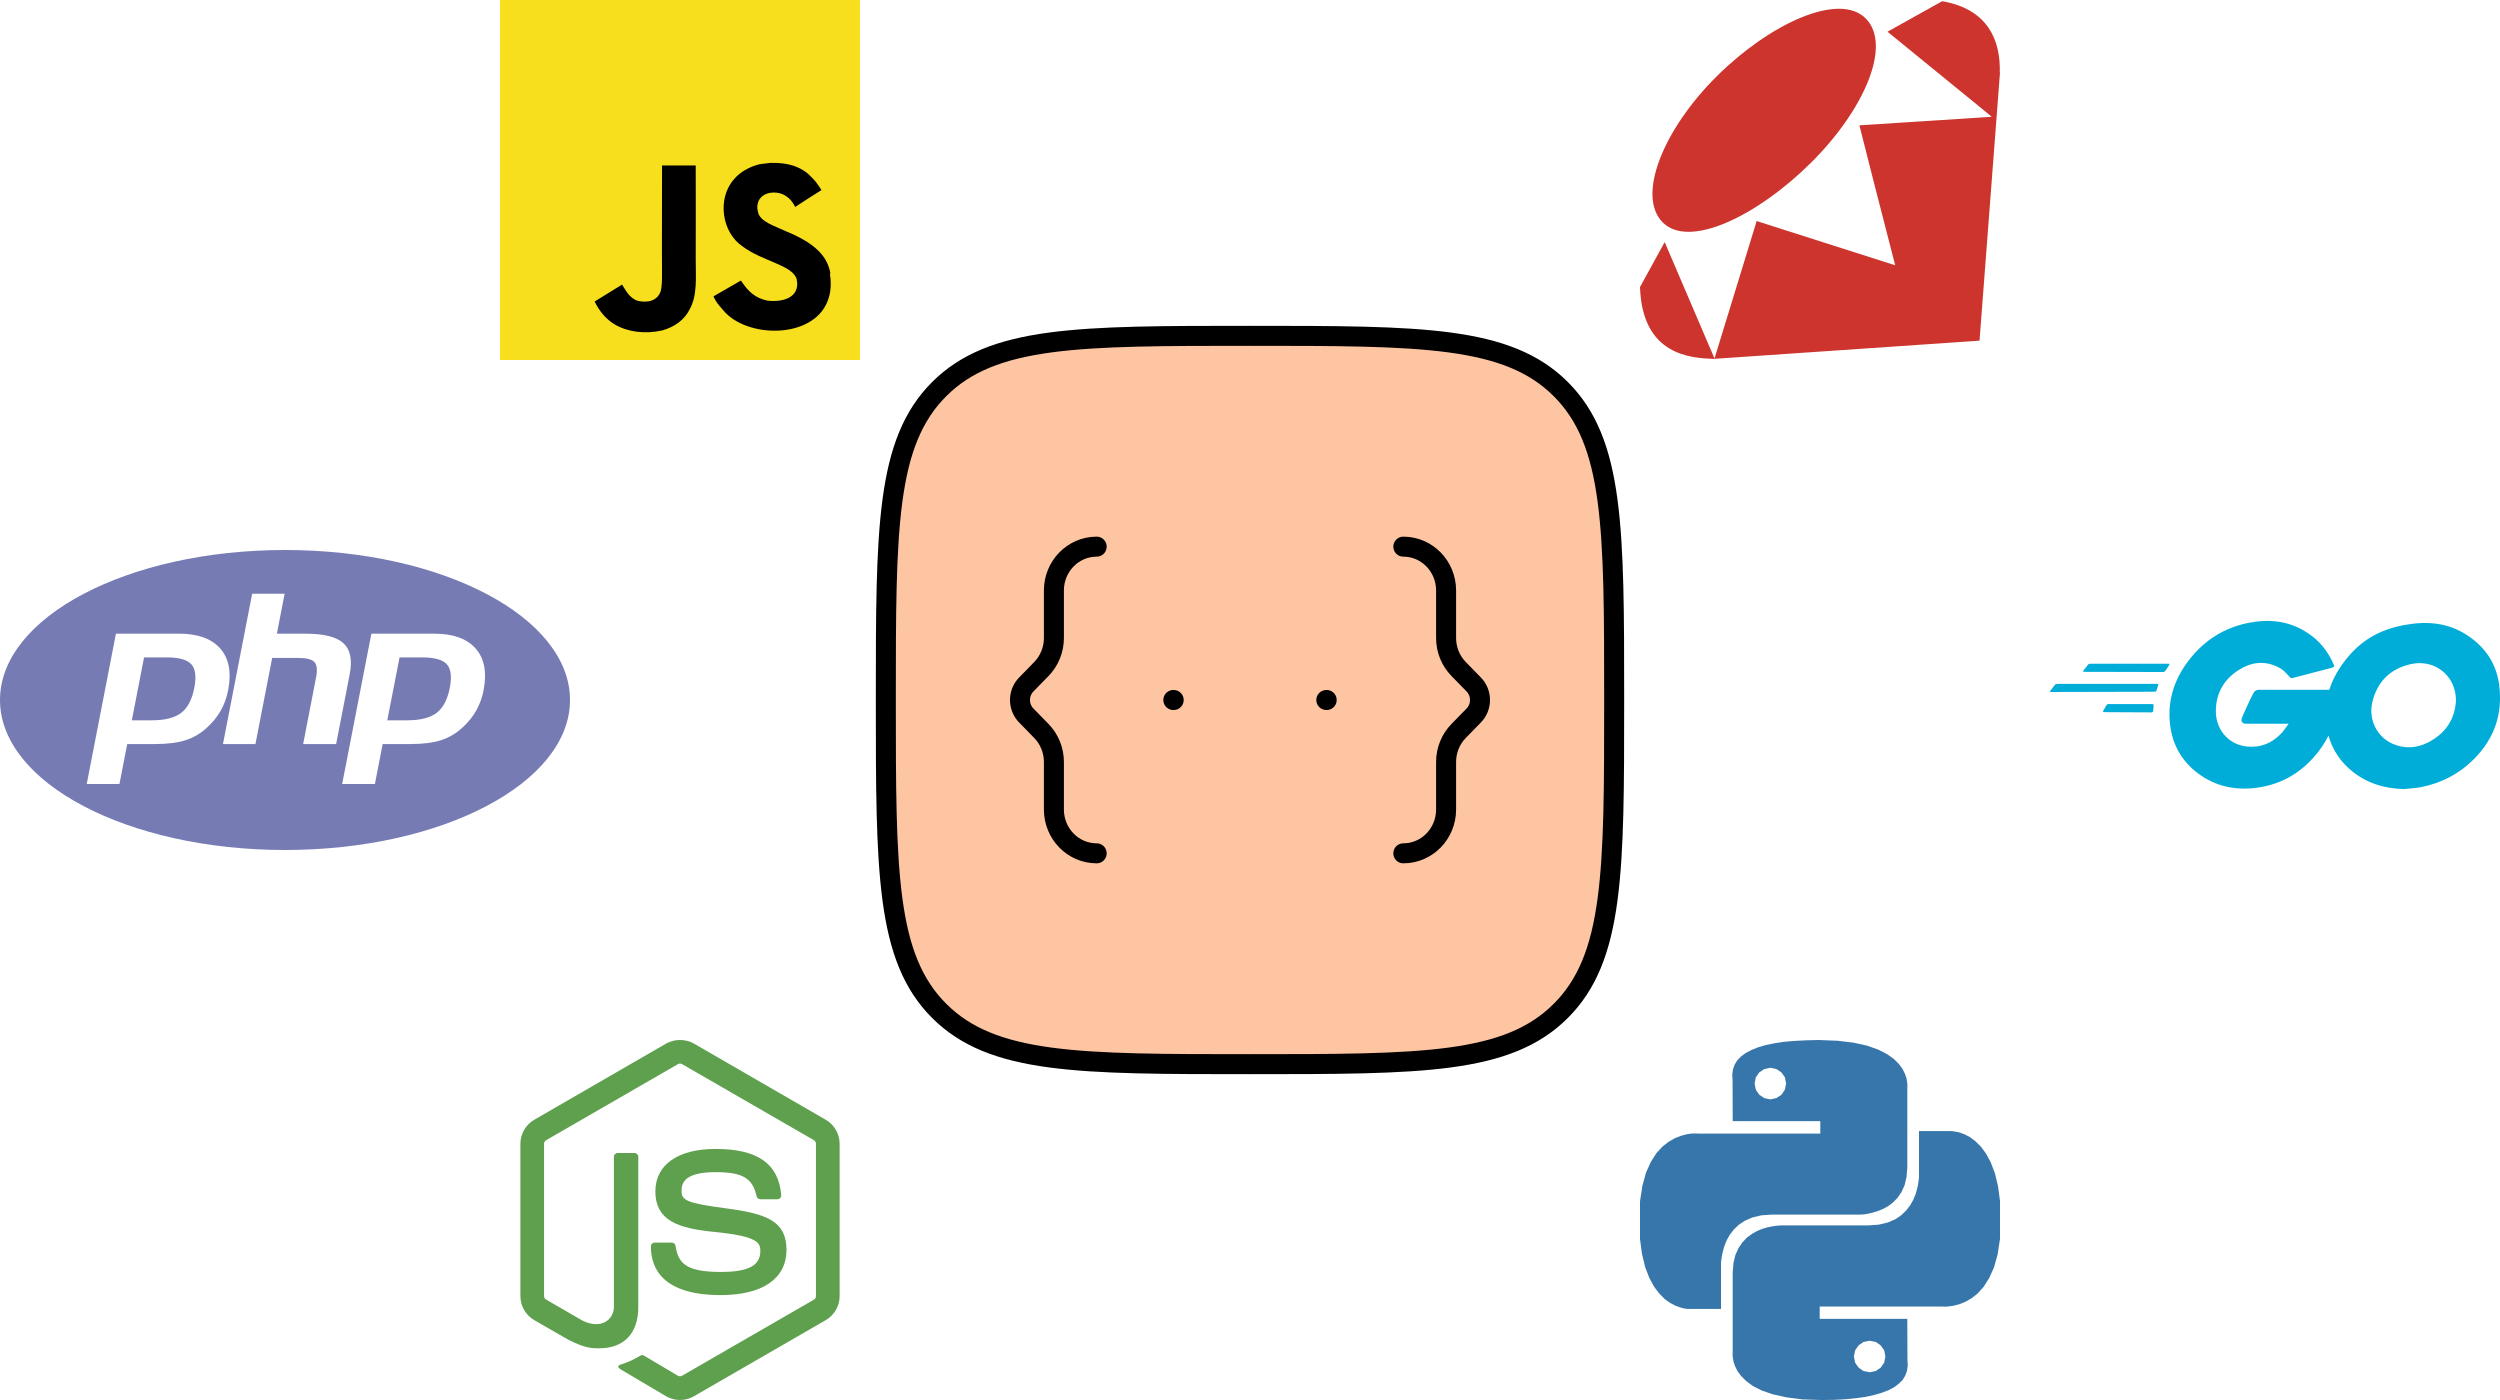
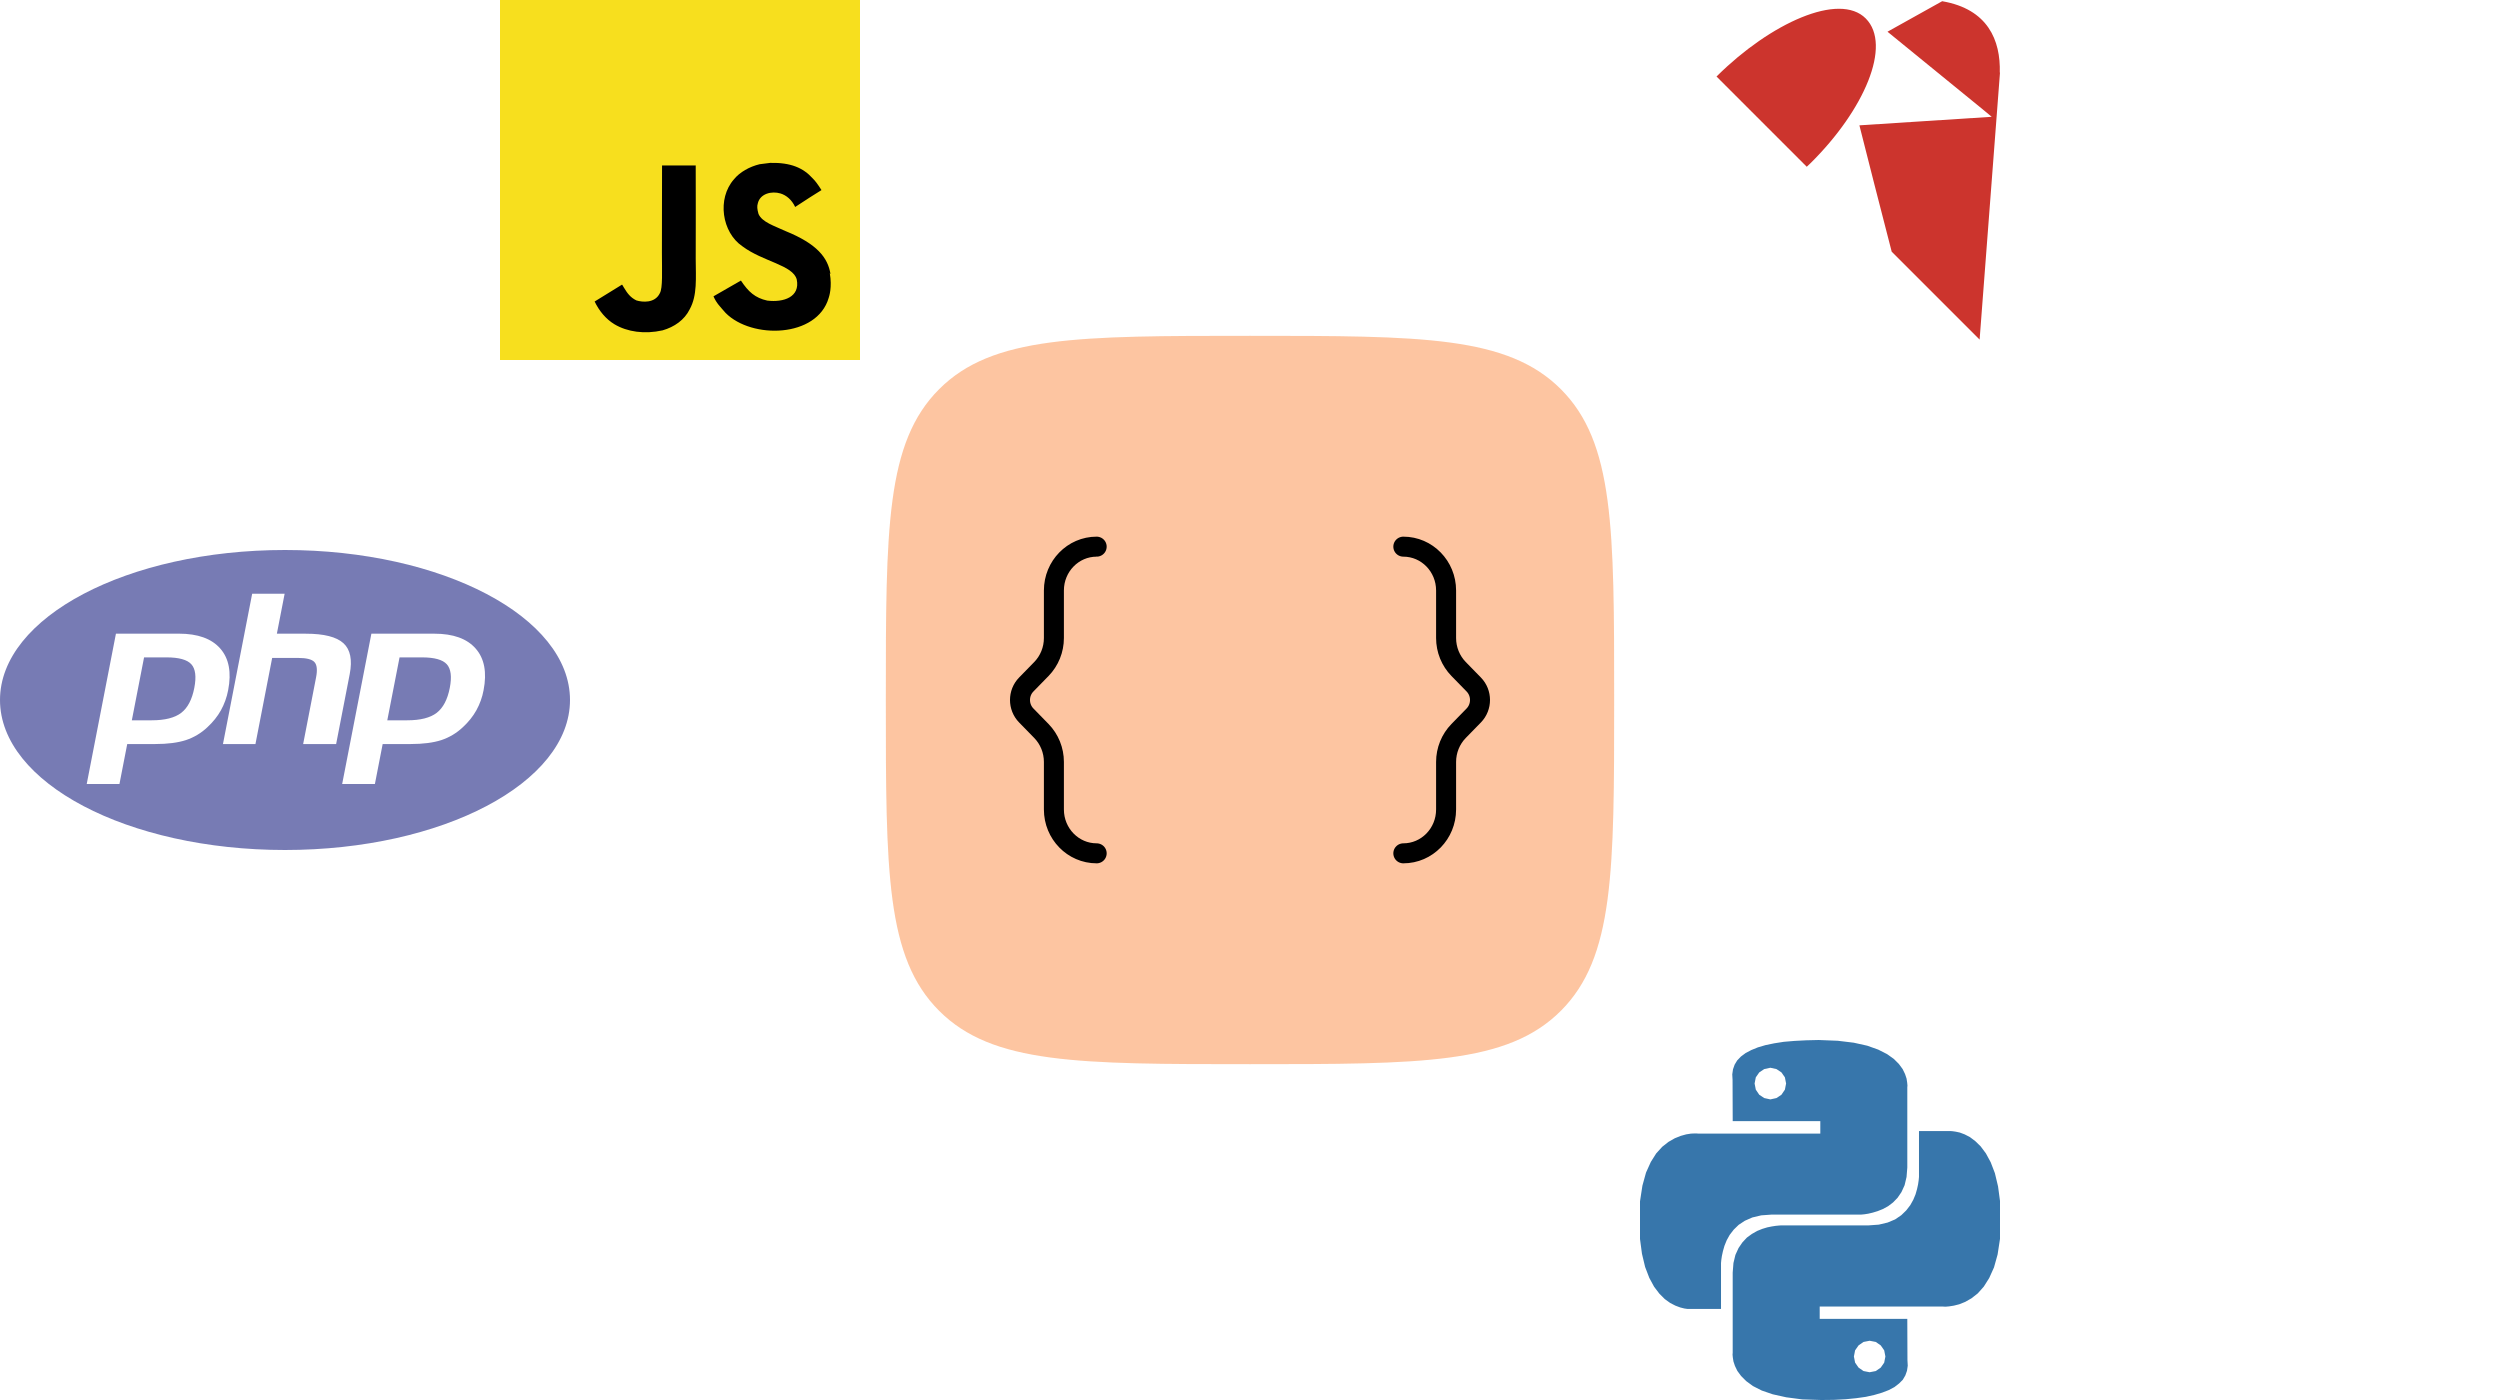
<svg xmlns="http://www.w3.org/2000/svg" fill="none" height="140" viewBox="0 0 250 140" width="250">
  <clipPath id="a">
    <path d="m50 0h36v36h-36z" />
  </clipPath>
  <clipPath id="b">
-     <path d="m164 0h36v36h-36z" />
+     <path d="m164 0h36v36z" />
  </clipPath>
  <clipPath id="c">
    <path d="m205 48h45v45h-45z" />
  </clipPath>
  <clipPath id="d">
-     <path d="m50 104h36v36h-36z" />
-   </clipPath>
+     </clipPath>
  <clipPath id="e">
    <path d="m164 104h36v36h-36z" />
  </clipPath>
-   <path d="m0 0h250v140h-250z" fill="#fff" />
  <path d="m88.583 70c0-17.167 0-25.75 5.333-31.084 5.333-5.333 13.916-5.333 31.084-5.333s25.75 0 31.084 5.333c5.333 5.333 5.333 13.917 5.333 31.084 0 17.167 0 25.75-5.333 31.084-5.334 5.333-13.917 5.333-31.084 5.333s-25.75 0-31.084-5.333c-5.333-5.334-5.333-13.917-5.333-31.084z" fill="#fb7014" opacity=".4" />
  <g stroke="#000" stroke-width="2">
-     <path d="m88.583 70c0-17.167 0-25.75 5.333-31.084 5.333-5.333 13.916-5.333 31.084-5.333s25.75 0 31.084 5.333c5.333 5.333 5.333 13.917 5.333 31.084 0 17.167 0 25.75-5.333 31.084-5.334 5.333-13.917 5.333-31.084 5.333s-25.75 0-31.084-5.333c-5.333-5.334-5.333-13.917-5.333-31.084z" />
    <g stroke-linecap="round" stroke-linejoin="round">
      <path d="m140.333 85.333c2.362 0 4.276-1.962 4.276-4.381v-4.757c0-1.162.451-2.276 1.253-3.098l1.512-1.549c.835-.856.835-2.243 0-3.098l-1.512-1.549c-.802-.822-1.253-1.936-1.253-3.098v-4.757c0-2.42-1.914-4.381-4.276-4.381" />
      <path d="m109.667 85.333c-2.362 0-4.277-1.962-4.277-4.381v-4.757c0-1.162-.45-2.276-1.252-3.098l-1.512-1.549c-.835-.856-.835-2.243 0-3.098l1.512-1.549c.802-.822 1.252-1.936 1.252-3.098v-4.757c0-2.42 1.915-4.381 4.277-4.381" />
-       <path d="m117.333 70h.035m15.264 0h.035" />
    </g>
  </g>
  <g clip-path="url(#a)">
    <path d="m0 0h36v36h-36z" fill="#000" transform="translate(50)" />
    <path d="m50 0h36v36h-36zm33.051 27.414c-.263-1.643-1.332-3.022-4.505-4.309-1.104-.517-2.331-.877-2.696-1.71-.137-.495-.158-.765-.069-1.058.225-.969 1.373-1.26 2.272-.99.585.18 1.125.63 1.464 1.35 1.551-1.014 1.551-1.014 2.632-1.688-.405-.63-.606-.901-.879-1.17-.945-1.058-2.204-1.597-4.251-1.551l-1.058.134c-1.014.247-1.98.787-2.565 1.508-1.71 1.937-1.216 5.311.854 6.707 2.047 1.53 5.042 1.866 5.424 3.308.36 1.755-1.305 2.317-2.949 2.115-1.216-.27-1.89-.879-2.632-2.004l-2.745 1.577c.315.72.675 1.034 1.215 1.663 2.61 2.634 9.135 2.499 10.306-1.506.043-.135.36-1.058.111-2.475zm-13.475-10.867h-3.372c0 2.907-.013 5.796-.013 8.707 0 1.848.095 3.545-.207 4.066-.495 1.034-1.77.901-2.349.72-.594-.294-.895-.699-1.245-1.282-.095-.158-.165-.294-.191-.294l-2.737 1.688c.458.945 1.125 1.758 1.986 2.276 1.282.765 3.006 1.012 4.811.608 1.175-.339 2.187-1.036 2.716-2.116.765-1.395.603-3.105.596-5.019.018-3.081 0-6.163 0-9.268z" fill="#f7df1e" />
  </g>
  <g clip-path="url(#b)">
    <path d="m194.234.125c4.55.787 5.84 3.897 5.744 7.155l.022-.046-2.047 26.832-26.618 1.824h.024c-2.209-.093-7.134-.295-7.359-7.181l2.467-4.5 4.229 9.879.755 1.758 4.207-13.716-.045.011.024-.045 13.883 4.434-2.095-8.146-1.485-5.85 13.231-.854-.923-.765-9.498-7.743 5.489-3.062zm-22.539 7.485c5.342-5.3 12.236-8.432 14.883-5.76 2.643 2.666-.158 9.157-5.51 14.454-5.344 5.298-12.154 8.601-14.796 5.936-2.649-2.666.068-9.325 5.418-14.625z" fill="#cc342d" />
  </g>
  <g clip-path="url(#c)">
-     <path d="m208.396 67.183c-.089 0-.109-.043-.066-.111l.461-.591c.043-.066.152-.109.24-.109h7.823c.086 0 .108.066.065.131l-.373.568c-.043.068-.154.131-.219.131zm-3.308 2.016c-.088 0-.111-.043-.066-.109l.46-.593c.043-.066.154-.109.242-.109h9.99c.088 0 .131.066.108.131l-.174.525c-.022.088-.109.131-.197.131zm5.303 2.016c-.089 0-.111-.066-.066-.131l.306-.547c.043-.066.131-.131.219-.131h4.382c.088 0 .131.066.131.154l-.043.525c0 .088-.088.154-.154.154zm22.741-4.425c-1.38.351-2.323.613-3.68.964-.33.086-.351.109-.638-.219-.326-.373-.568-.613-1.027-.833-1.382-.679-2.719-.482-3.966.328-1.49.964-2.257 2.389-2.235 4.162.021 1.753 1.226 3.199 2.957 3.441 1.491.197 2.738-.328 3.726-1.444.197-.244.371-.506.59-.814h-4.228c-.459 0-.57-.285-.416-.656.285-.679.81-1.819 1.117-2.389.047-.106.124-.195.222-.257.097-.062.21-.095.326-.093h7.974c-.043.593-.043 1.183-.131 1.776-.227 1.56-.845 3.037-1.796 4.294-1.577 2.081-3.638 3.375-6.244 3.724-2.147.285-4.142-.131-5.893-1.444-1.622-1.228-2.543-2.85-2.783-4.866-.285-2.389.417-4.536 1.862-6.42 1.557-2.036 3.615-3.33 6.135-3.788 2.059-.375 4.032-.131 5.805 1.071 1.163.769 1.993 1.819 2.543 3.09.131.197.043.307-.22.375m7.253 12.114c-1.995-.045-3.814-.615-5.348-1.929-1.275-1.075-2.117-2.578-2.366-4.228-.394-2.475.285-4.667 1.776-6.617 1.599-2.104 3.527-3.199 6.135-3.656 2.235-.394 4.339-.178 6.244 1.116 1.73 1.181 2.805 2.783 3.09 4.884.371 2.959-.482 5.368-2.52 7.429-1.446 1.468-3.222 2.387-5.26 2.803-.59.113-1.181.131-1.751.199zm5.212-8.85c-.02-.287-.02-.506-.063-.726-.394-2.169-2.389-3.394-4.47-2.914-2.038.459-3.353 1.753-3.835 3.812-.393 1.71.439 3.441 2.016 4.144 1.206.525 2.409.458 3.572-.131 1.73-.9 2.672-2.303 2.782-4.187z" fill="#00add8" />
-   </g>
+     </g>
  <g clip-path="url(#d)">
    <path d="m67.997 140c-.481 0-.962-.126-1.383-.371l-4.404-2.605c-.657-.368-.336-.498-.12-.575.877-.304 1.054-.375 1.992-.906.098-.055.227-.034.327.026l3.384 2.008c.123.068.295.068.408 0l13.193-7.614c.123-.07.201-.211.201-.357v-15.225c0-.148-.08-.288-.205-.363l-13.187-7.608c-.121-.07-.283-.07-.406 0l-13.184 7.61c-.128.073-.208.217-.208.361v15.225c0 .146.081.284.208.353l3.614 2.088c1.96.981 3.162-.174 3.162-1.335v-15.032c0-.213.171-.379.384-.379h1.673c.208 0 .383.168.383.379v15.032c0 2.617-1.425 4.117-3.906 4.117-.762 0-1.363 0-3.039-.826l-3.462-1.991c-.855-.493-1.383-1.417-1.383-2.406v-15.225c0-.988.529-1.912 1.383-2.404l13.193-7.623c.836-.473 1.944-.473 2.772 0l13.191 7.623c.855.493 1.386 1.416 1.386 2.404v15.225c0 .989-.531 1.91-1.386 2.406l-13.191 7.617c-.42.245-.898.371-1.387.371zm10.652-15.011c0-2.85-1.926-3.609-5.981-4.144-4.096-.542-4.513-.822-4.513-1.781 0-.792.352-1.849 3.387-1.849 2.711 0 3.709.583 4.12 2.41.036.173.194.299.37.299h1.712c.106 0 .207-.047.279-.122.072-.081.111-.184.101-.294-.266-3.147-2.357-4.614-6.582-4.614-3.762 0-6.006 1.587-6.006 4.25 0 2.887 2.232 3.685 5.843 4.042 4.32.423 4.654 1.055 4.654 1.904 0 1.474-1.183 2.103-3.963 2.103-3.49 0-4.258-.876-4.516-2.613-.03-.186-.189-.323-.38-.323h-1.706c-.211 0-.381.168-.381.38 0 2.223 1.209 4.872 6.982 4.872 4.182.001 6.579-1.644 6.579-4.52z" fill="#5fa04e" />
  </g>
  <path d="m16.649 65.738h-2.242l-1.223 6.292h1.99c1.321 0 2.304-.249 2.95-.746.646-.499 1.081-1.328 1.306-2.493.218-1.117.119-1.906-.294-2.364-.416-.459-1.242-.689-2.487-.689zm11.851-10.738c-15.739 0-28.5 6.715-28.5 14.999s12.761 15.001 28.5 15.001 28.5-6.718 28.5-15.001-12.761-14.999-28.5-14.999zm-7.742 17.705c-.62.594-1.366 1.041-2.178 1.309-.798.257-1.817.39-3.052.39h-2.805l-.777 3.994h-3.273l2.921-15.032h6.294c1.893 0 3.273.497 4.142 1.492.869.993 1.131 2.381.784 4.163-.133.705-.377 1.385-.724 2.013-.34.606-.784 1.164-1.332 1.67zm9.557 1.699 1.29-6.651c.15-.756.093-1.274-.162-1.547-.254-.276-.798-.413-1.632-.413h-2.594l-1.672 8.614h-3.249l2.921-15.034h3.247l-.777 3.997h2.893c1.822 0 3.076.318 3.767.953.691.634.898 1.663.625 3.087l-1.359 6.996zm18.043-5.382c-.131.706-.375 1.386-.724 2.013-.34.606-.784 1.164-1.332 1.67-.62.592-1.364 1.04-2.178 1.309-.798.257-1.817.39-3.054.39h-2.803l-.777 3.997h-3.273l2.921-15.032h6.291c1.893 0 3.273.497 4.142 1.492.869.991 1.133 2.379.786 4.161zm-6.163-3.284h-2.24l-1.226 6.292h1.99c1.323 0 2.306-.249 2.95-.746.646-.499 1.081-1.328 1.309-2.493.218-1.117.116-1.906-.297-2.364-.413-.459-1.244-.689-2.487-.689z" fill="#777bb4" />
  <g clip-path="url(#e)">
    <path d="m185.375 104.27 1.35.3 1.095.39.885.45.675.48.51.51.375.51.24.495.15.45.06.39.03.3-.015.195v8.01l-.075.945-.195.825-.315.69-.39.57-.45.465-.495.375-.525.285-.525.21-.495.15-.45.105-.39.06-.315.03h-8.955l-1.035.075-.885.21-.75.33-.615.405-.495.48-.405.525-.3.54-.225.555-.15.525-.105.48-.06.405-.03.315v4.59h-3.345l-.315-.045-.42-.105-.48-.18-.525-.27-.54-.39-.54-.54-.525-.69-.48-.885-.42-1.095-.315-1.32-.21-1.575-.075-1.845.09-1.83.24-1.56.36-1.305.48-1.065.54-.855.6-.66.63-.495.63-.36.6-.24.54-.15.48-.075.36-.015h.24l.09.015h12.24v-1.245h-8.76l-.015-4.125-.03-.555.075-.51.165-.465.255-.42.375-.39.465-.345.57-.3.66-.27.765-.225.87-.18.96-.15 1.065-.09 1.155-.06 1.26-.03 1.905.075zm-9.45 2.97-.345.495-.12.615.12.615.345.51.495.33.615.135.615-.135.495-.33.345-.51.12-.615-.12-.615-.345-.495-.495-.33-.615-.135-.615.135zm19.635 5.925.42.09.48.18.525.27.54.405.54.525.525.705.48.885.42 1.095.315 1.32.21 1.56.075 1.845-.09 1.845-.24 1.56-.36 1.29-.48 1.065-.54.855-.6.675-.63.495-.63.36-.6.24-.54.135-.48.075-.36.03-.24-.015h-12.33v1.23h8.76l.015 4.14.03.54-.075.51-.165.465-.255.435-.375.375-.465.36-.57.3-.66.255-.765.225-.87.195-.96.135-1.065.105-1.155.06-1.26.015-1.905-.06-1.605-.21-1.35-.3-1.095-.375-.885-.45-.675-.495-.51-.51-.375-.51-.24-.495-.15-.45-.06-.375-.03-.3.015-.195v-8.01l.075-.96.195-.81.315-.69.39-.57.45-.48.495-.36.525-.3.525-.21.495-.15.45-.09.39-.06.315-.03.195-.015h8.76l1.035-.075.885-.21.75-.315.615-.42.495-.48.405-.525.3-.54.225-.54.15-.525.105-.48.06-.42.03-.315v-4.59h3.135l.21.015zm-9.705 21.375-.345.495-.12.615.12.615.345.495.495.345.615.12.615-.12.495-.345.345-.495.12-.615-.12-.615-.345-.495-.495-.345-.615-.12-.615.12z" fill="#3776ab" />
  </g>
</svg>